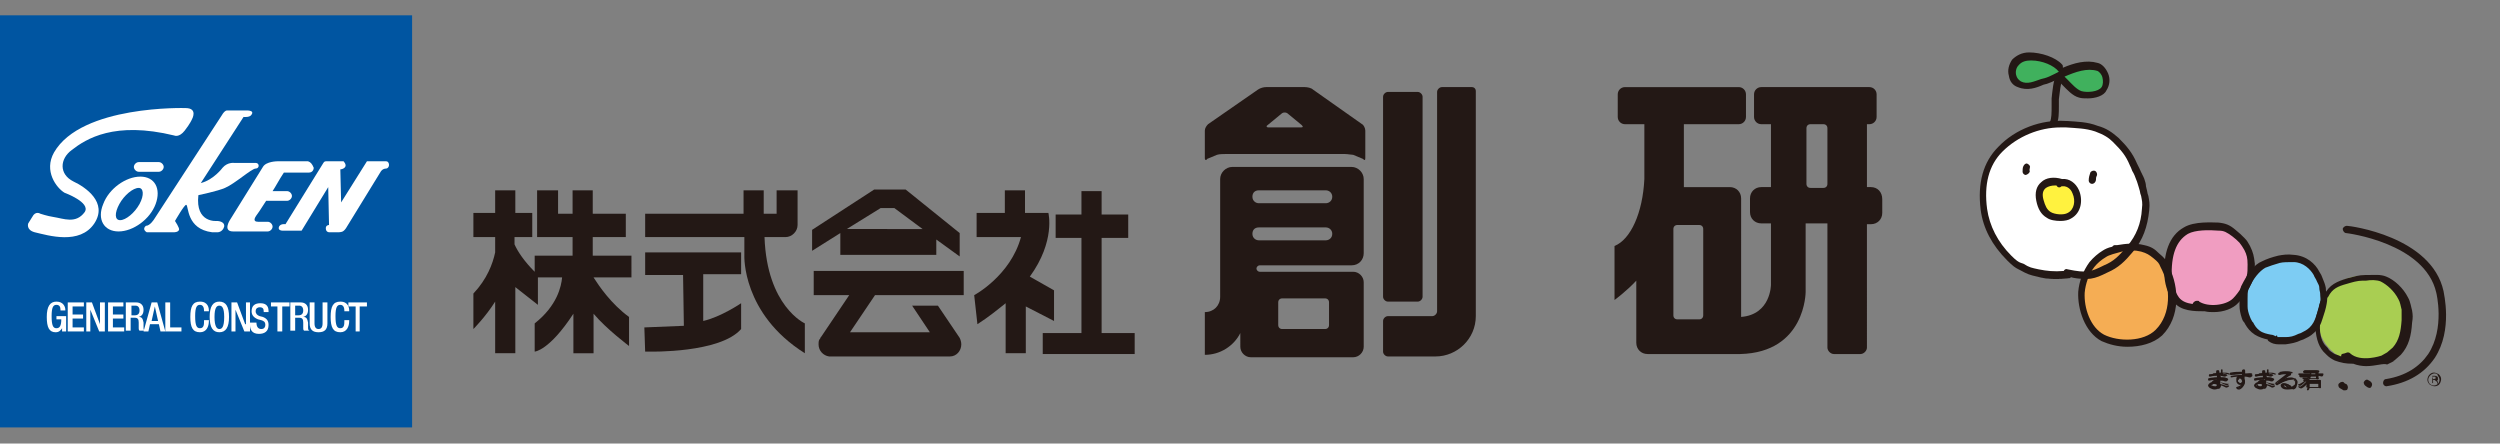
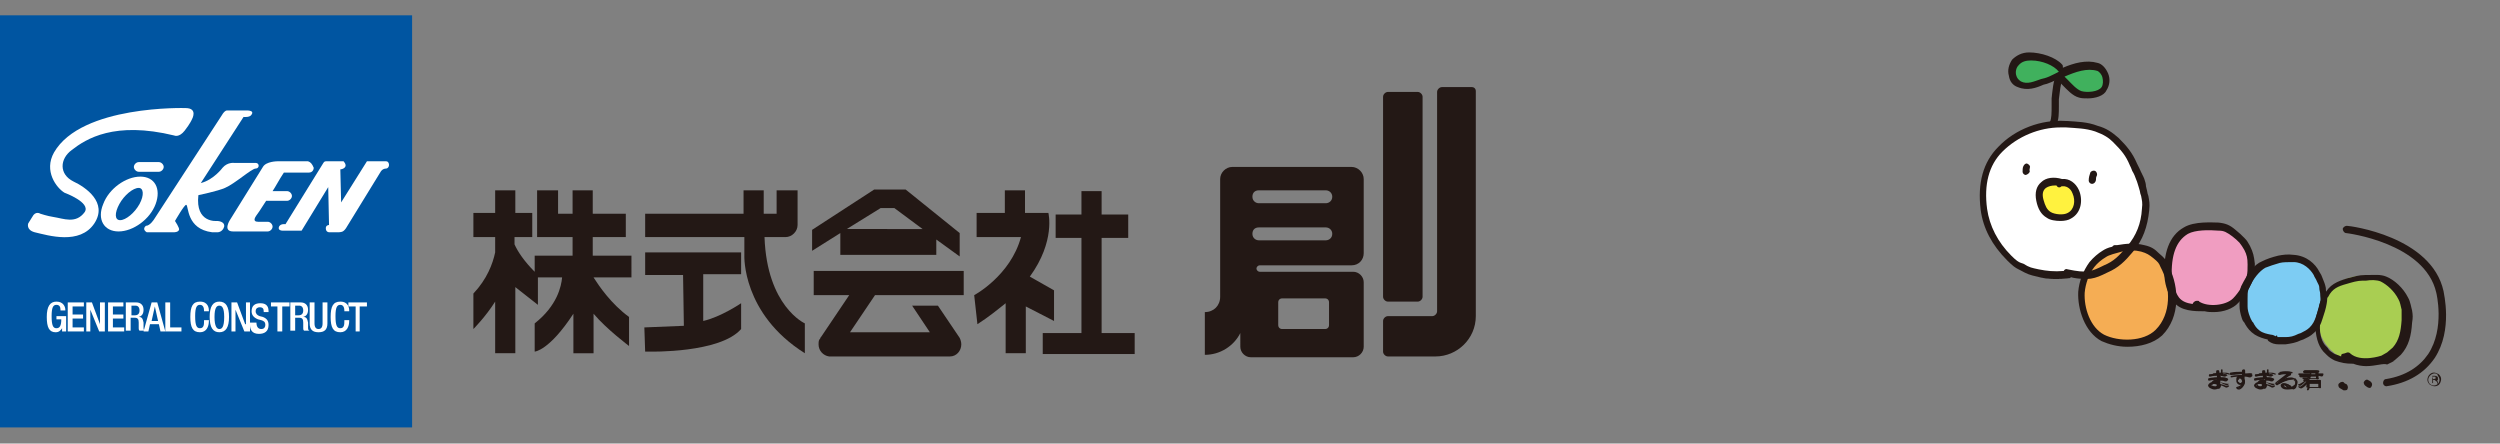
<svg xmlns="http://www.w3.org/2000/svg" version="1.1" id="レイヤー_1" x="0px" y="0px" width="310px" height="55px" viewBox="0 0 310 55" style="enable-background:new 0 0 310 55;" xml:space="preserve">
  <rect x="0" y="0" width="310" height="55" fill="#808080" stroke="none" />
  <style type="text/css">
	.st0{fill:none;}
	.st1{fill:#231815;}
	.st2{fill:#0055A1;}
	.st3{fill:#FFFFFF;}
	.st4{fill:#FFF23F;}
	.st5{fill:#40B15D;}
	.st6{fill:#F5AD54;}
	.st7{fill:#F09DC1;}
	.st8{fill:#7DCCF3;}
	.st9{fill:#A9CE52;}
</style>
  <rect y="0" class="st0" width="240" height="55" />
  <g>
    <path class="st1" d="M78.3,31.7h-4.8v-2.3h4.1v-2.9h-4.1v-2.9h-2.5v2.9h-1.8v-2.9h-2.6v2.9v2.9h2.6h1.8v2.3h-4.7v2   c-1.3-1.3-2.1-2.5-2.5-3.4v-0.9H66v-3h-2.1v-2.8h-2.5v2.8h-2.7v3h2.7v1.9c-0.3,1.4-1,3.3-2.7,5.1v4.4c0,0,1.5-1.5,2.7-3.4v6.4h2.5   v-8.2l2.8,2.2v-3.4h3c-0.1,1.1-0.6,3.5-3.4,5.7v3.5c0,0,1.8-0.1,4.8-4.7v4.9h2.5v-4.9c1.6,1.9,4.4,4,4.4,4v-3.6   c-2.2-1.6-3.7-3.8-4.4-4.9h4.7L78.3,31.7L78.3,31.7z" />
    <path class="st1" d="M80,34.1h4.7l0.1,6.3l-4.9,0.2l0.1,3h0.6c0,0,8.7,0.2,11.3-2.8v-3.2c0,0-2.5,1.7-4.7,2.2v-5.8h4.7v-2.7H80   V34.1z" />
    <path class="st1" d="M94.8,29.4h1.5h1.1c0.8,0,1.5-0.7,1.5-1.5v-1.4v-2.9h-2.6v2.9h-1.6v-2.9h-2.5v2.9H80v2.9h12.3v2.3   c0,0-0.3,7.2,7.5,12.1v-3.7C99.8,40.1,95.1,38,94.8,29.4" />
    <path class="st1" d="M104.2,31.6h11.9v-1.9l2.9,2.1v-2.9l-6.7-5.4h-3.9l-7.7,5v2.6l3.5-2.2L104.2,31.6L104.2,31.6z M109.2,25.8h1.7   l3.5,2.6H105L109.2,25.8z" />
    <path class="st1" d="M108.5,36.6h11v-3h-18.6v3h4.4l-3.5,5.2c-0.1,0.1-0.1,0.1-0.1,0.2l-0.1,0.1v0l0,0c-0.1,0.2-0.1,0.4-0.1,0.6   c0,0.8,0.6,1.4,1.3,1.5l0,0h0.6h14h0h0.4l0,0c0.8,0,1.4-0.7,1.4-1.5c0-0.3-0.1-0.6-0.2-0.8l0,0l-2.7-4h-3.2l2.2,3.3h-9.9   L108.5,36.6z" />
    <polygon class="st1" points="136.6,41.3 136.6,29.5 139.9,29.5 139.9,26.6 136.6,26.6 136.6,23.7 134.1,23.7 134.1,26.6    130.9,26.6 130.9,29.5 134.1,29.5 134.1,41.3 129.3,41.3 129.3,43.9 134.1,43.9 136.6,43.9 140.7,43.9 140.7,41.3  " />
    <path class="st1" d="M130.7,39.8V36l-3-1.7c3.2-4.4,2.3-7.9,2.3-7.9h-2.9v-2.8h-2.5v2.8h-3.5v3h5.5c-1.3,4.8-5.8,7.2-5.8,7.2   l0.4,3.6c1.4-0.9,2.5-1.8,3.5-2.6v6.2h2.5V38L130.7,39.8z" />
    <path class="st1" d="M175.8,11.4h-3.7c-0.3,0-0.6,0.3-0.6,0.6v24.8c0,0.3,0.3,0.6,0.6,0.6h3.7c0.3,0,0.6-0.3,0.6-0.6V12   C176.4,11.7,176.1,11.4,175.8,11.4" />
    <path class="st1" d="M182.5,10.8h-3.7c-0.3,0-0.6,0.3-0.6,0.6v27.2c0,0.3-0.3,0.6-0.6,0.6h-5.5c-0.3,0-0.6,0.3-0.6,0.6v3.8   c0,0.3,0.3,0.6,0.6,0.6h5.9c2.7,0,5-2.2,5-5V11.3C183,11,182.8,10.8,182.5,10.8" />
    <path class="st1" d="M169.1,31.4v-9.2c0-0.8-0.7-1.5-1.5-1.5h-14.8c-0.8,0-1.5,0.7-1.5,1.5v9.4v1.3v3.8v0.1c0,1.1-0.8,1.9-1.9,1.9   v5.3c1.9,0,3.6-1.1,4.4-2.7V43c0,0.7,0.6,1.3,1.3,1.3h12.7c0.7,0,1.3-0.6,1.3-1.3V35c0-0.7-0.6-1.3-1.3-1.3h-11.6   c-0.2,0-0.4-0.2-0.4-0.4c0-0.2,0.2-0.4,0.4-0.4h11.4C168.5,32.9,169.1,32.2,169.1,31.4 M158.5,37.5c0-0.3,0.2-0.5,0.5-0.5h5.3   c0.3,0,0.5,0.2,0.5,0.5v2.8c0,0.3-0.2,0.5-0.5,0.5H159c-0.3,0-0.5-0.2-0.5-0.5V37.5z M164.4,29.8h-8.3c-0.4,0-0.8-0.3-0.8-0.8   s0.3-0.8,0.8-0.8h8.3c0.4,0,0.8,0.3,0.8,0.8S164.8,29.8,164.4,29.8 M164.4,25.2h-8.3c-0.4,0-0.8-0.3-0.8-0.8s0.3-0.8,0.8-0.8h8.3   c0.4,0,0.8,0.3,0.8,0.8S164.8,25.2,164.4,25.2" />
-     <path class="st1" d="M162.8,11.1c-0.2-0.2-0.7-0.3-1-0.3h-4.8c-0.3,0-0.7,0.1-1,0.3l-6.2,4.3c-0.2,0.2-0.4,0.5-0.4,0.8v3.4   c0,0.3,0.2,0.3,0.3,0.1l1.2-0.5c0.3-0.1,0.8-0.1,1-0.1h14.9c0.3,0,0.8,0.1,1,0.1l1.2,0.5c0.2,0.2,0.3,0.2,0.3-0.1v-3.4   c0-0.3-0.2-0.7-0.4-0.8L162.8,11.1z M157.3,15.8c-0.3,0-0.3-0.2-0.1-0.3l1.7-1.4c0.2-0.2,0.6-0.2,0.8,0l1.7,1.4   c0.2,0.2,0.2,0.3-0.1,0.3H157.3z" />
-     <path class="st1" d="M232,23.2h-0.5v-7.8h0.3c0.5,0,0.9-0.4,0.9-0.9v-2.8c0-0.5-0.4-0.9-0.9-0.9h-13.4c-0.5,0-0.9,0.4-0.9,0.9v2.8   c0,0.5,0.4,0.9,0.9,0.9h1.2v7.8h-1.2c-0.8,0-1.4,0.6-1.4,1.4v1.7c0,0.8,0.6,1.4,1.4,1.4h1.2v7.6c0,0,0,3.7-3.7,4V27.8v-3.2   c0-0.8-0.6-1.4-1.4-1.4h-3.1h-2.6v-7.8h6.8c0.5,0,0.9-0.4,0.9-0.9v-2.8c0-0.5-0.4-0.9-0.9-0.9h-14.1c-0.5,0-0.9,0.4-0.9,0.9v2.8   c0,0.5,0.4,0.9,0.9,0.9h2.4v6.8c-0.2,4.2-1.7,7.5-3.7,8.3l0,0v6.7c0,0,1.5-1.1,2.7-2.4v7.7c0,0.8,0.6,1.4,1.4,1.4c0,0,0,0,0,0   s0,0,0,0h0.1h3h3.8h4.6l0,0c8.1-0.2,8.1-7.7,8.1-7.7v-8.5h2.7v15.4c0,0.4,0.4,0.8,0.8,0.8h3.3c0.4,0,0.8-0.4,0.8-0.8V27.8h0.5   c0.8,0,1.4-0.6,1.4-1.4v-1.7C233.4,23.8,232.8,23.2,232,23.2 M211.2,39.1c0,0.3-0.2,0.5-0.5,0.5H208c-0.3,0-0.5-0.2-0.5-0.5V28.4   c0-0.3,0.2-0.5,0.5-0.5h2.7c0.3,0,0.5,0.2,0.5,0.5V39.1z M226.6,22.8c0,0.3-0.2,0.5-0.5,0.5h-1.6c-0.3,0-0.5-0.2-0.5-0.5v-6.9   c0-0.3,0.2-0.5,0.5-0.5h1.6c0.3,0,0.5,0.2,0.5,0.5V22.8z" />
    <rect y="1.9" class="st2" width="51.1" height="51.1" />
    <path class="st3" d="M23,13.4c0,0-12.9-0.4-16.3,5.5C5.4,21.2,7,23.3,8,23.9c0,0,3.3,1.2,2.5,2.4c-1.1,1.5-2.6,0.8-3.9,0.6   C5.9,26.8,5,26.5,5,26.5s-0.6-0.4-1,0.4l-0.5,0.8c0,0-0.3,0.8,0.8,1.1c1.7,0.4,5.6,1.6,7.4-1.1c1.7-2.6-1.1-4.5-2.6-5.2   c-1.8-0.9-1.7-2.8-0.2-3.9c1.8-1.4,5.3-3.6,12.7-1.8c0,0,0.6,0.3,1.3-0.6c0.7-0.9,0.9-1.4,0.9-1.4S24.6,13.4,23,13.4" />
    <path class="st3" d="M27.5,14.3l-8.4,12.9c0,0-0.5,0.8-1,0.8c0,0-0.3,0.2-0.2,0.5c0.1,0.2,0.3,0.3,0.3,0.3h3.4c0,0,0.5,0,0.6-0.3   c0.1-0.2-0.5-1.1-0.5-1.1s1.2-2.1,1.4-2c0.3,0.1,0,3,3.2,3.4h0.7c0,0,0.6,0,0.8-0.7c0.1-0.7-0.9-0.7-0.9-0.7s-2.7,0.3-2.3-3.2   c0,0,2.4-0.5,3.3-0.9c1.2-0.5,3.3-2.4,3.8-2.4c0.5,0,0.5-0.7,0-0.7H29c0,0-0.8-0.1-1.4,0.6c0,0-1.1,1.5-2.7,1.9l5.3-8.2   c0,0,0.8,0.1,1-0.3c0.4-0.6-0.8-0.5-0.8-0.5h-2.2C28.2,13.7,27.9,13.6,27.5,14.3" />
    <path class="st3" d="M38.2,20L38.2,20l-0.1,0h-3.7c0,0-1.4,0-1.8,0.7l-4.1,6.6c0,0-0.9,1.4,0.4,1.4h4.3c0.3,0,0.6-0.3,0.6-0.6   c0-0.3-0.3-0.6-0.6-0.6H32v0c-0.3,0-0.7-0.1-0.2-0.8c0.3-0.4,0.3-0.4,1.2-1.8h2.6c0.3,0,0.6-0.3,0.6-0.6c0-0.3-0.3-0.6-0.6-0.6   h-1.8c0.4-0.6,0.8-1.4,1.4-2.3h3.1c0.4,0,0.6-0.3,0.6-0.6C38.7,20.3,38.5,20.1,38.2,20" />
    <path class="st3" d="M40.1,20.2l-4.7,7.6c0,0-0.6-0.1-0.8,0.3c-0.2,0.5,0.4,0.5,0.4,0.5h2.4l3.3-5.4l0.1,4.7c0,0-0.4,0-0.4,0.4   c0,0.5,0.4,0.5,0.4,0.5H42c0,0,0.3,0,0.5-0.1c0.2-0.1,0.4-0.4,0.4-0.4l4.3-7c0,0,0.2-0.4,0.7-0.4c0.5-0.1,0.4-0.9,0-0.9h-2.4   l-3.2,5.1L42.2,21c0,0,0.4,0,0.6-0.3S42.6,20,42.6,20h-2.2C40.2,20,40.1,20.2,40.1,20.2" />
    <path class="st3" d="M17.4,21.9c-1.8,0-3.9,1.5-4.6,3.4c-0.8,1.9,0.1,3.4,1.9,3.4c1.8,0,3.9-1.5,4.6-3.4   C20,23.4,19.2,21.9,17.4,21.9 M17.3,25.3c-0.6,1.1-1.7,2-2.4,2s-0.7-0.9-0.1-2c0.6-1.1,1.7-2,2.4-2C17.8,23.3,17.9,24.2,17.3,25.3" />
    <path class="st3" d="M20.3,20.7c0,0.3-0.3,0.6-0.6,0.6h-2.5c-0.3,0-0.6-0.3-0.6-0.6c0-0.3,0.3-0.6,0.6-0.6h2.5   C20,20.1,20.3,20.4,20.3,20.7" />
    <path class="st3" d="M7.7,40.7L7.7,40.7c-0.2,0.3-0.4,0.5-0.8,0.5c-0.8,0-1.1-0.6-1.1-1.9c0-1.3,0.4-1.9,1.2-1.9   c0.9,0,1.1,0.7,1.1,1v0.1H7.5v-0.1c0-0.3-0.1-0.6-0.5-0.6c-0.4,0-0.6,0.3-0.6,1.4c0,1.2,0.2,1.5,0.6,1.5c0.4,0,0.6-0.3,0.6-1.1H7   v-0.4h1.2v1.9H7.7V40.7z" />
    <polygon class="st3" points="8.4,37.5 10.4,37.5 10.4,38 9,38 9,39 10.3,39 10.3,39.5 9,39.5 9,40.6 10.4,40.6 10.4,41.1 8.4,41.1     " />
    <polygon class="st3" points="10.7,37.5 11.4,37.5 12.4,40.2 12.4,40.2 12.4,37.5 13,37.5 13,41.1 12.3,41.1 11.2,38.4 11.2,38.4    11.2,41.1 10.7,41.1  " />
    <polygon class="st3" points="13.4,37.5 15.3,37.5 15.3,38 14,38 14,39 15.3,39 15.3,39.5 14,39.5 14,40.6 15.4,40.6 15.4,41.1    13.4,41.1  " />
    <path class="st3" d="M15.6,37.5h1.3c0.5,0,0.9,0.3,0.9,0.9c0,0.5-0.2,0.8-0.6,0.9v0c0.4,0,0.5,0.2,0.6,0.7c0,0.2,0,0.5,0,0.7   c0,0.2,0.1,0.3,0.2,0.3h-0.7c-0.1-0.1-0.1-0.2-0.1-0.3c0-0.2,0-0.4,0-0.7c0-0.4-0.1-0.6-0.5-0.6h-0.5v1.6h-0.6   C15.6,41.1,15.6,37.5,15.6,37.5z M16.7,39.1c0.4,0,0.6-0.2,0.6-0.6c0-0.4-0.2-0.6-0.5-0.6h-0.5v1.2H16.7z" />
    <path class="st3" d="M18.8,37.5h0.7l1,3.6h-0.6l-0.2-0.9h-1.1l-0.2,0.9h-0.6L18.8,37.5z M19.6,39.8L19.2,38h0l-0.4,1.8   C18.7,39.8,19.6,39.8,19.6,39.8z" />
    <polygon class="st3" points="20.5,37.5 21.1,37.5 21.1,40.6 22.5,40.6 22.5,41.1 20.5,41.1  " />
    <path class="st3" d="M25.9,39.8L25.9,39.8c0,0.7-0.3,1.4-1.1,1.4c-0.9,0-1.2-0.6-1.2-1.9c0-1.3,0.3-1.9,1.2-1.9   c1,0,1.1,0.8,1.1,1.1v0.1h-0.6v-0.1c0-0.3-0.1-0.7-0.5-0.7c-0.4,0-0.6,0.3-0.6,1.4c0,1.2,0.2,1.5,0.6,1.5c0.5,0,0.5-0.5,0.5-0.9   v-0.1H25.9z" />
    <path class="st3" d="M26,39.3c0-1.3,0.4-1.9,1.2-1.9c0.8,0,1.2,0.6,1.2,1.9c0,1.3-0.4,1.9-1.2,1.9C26.4,41.2,26,40.6,26,39.3    M27.8,39.3c0-1.2-0.3-1.4-0.6-1.4c-0.3,0-0.6,0.2-0.6,1.4c0,1.2,0.3,1.5,0.6,1.5C27.5,40.8,27.8,40.6,27.8,39.3" />
    <polygon class="st3" points="28.7,37.5 29.4,37.5 30.4,40.2 30.5,40.2 30.5,37.5 31,37.5 31,41.1 30.3,41.1 29.2,38.4 29.2,38.4    29.2,41.1 28.7,41.1  " />
    <path class="st3" d="M31.8,40L31.8,40c0,0.5,0.2,0.8,0.6,0.8c0.4,0,0.5-0.3,0.5-0.5c0-0.4-0.2-0.5-0.5-0.6l-0.4-0.1   c-0.5-0.2-0.8-0.5-0.8-1c0-0.7,0.4-1,1.1-1c0.9,0,1,0.6,1,1v0.1h-0.6v-0.1c0-0.3-0.1-0.5-0.5-0.5c-0.2,0-0.5,0.1-0.5,0.5   c0,0.3,0.2,0.5,0.5,0.6l0.4,0.1c0.5,0.2,0.7,0.5,0.7,1c0,0.8-0.5,1.1-1.2,1.1c-0.9,0-1.1-0.6-1.1-1.1V40L31.8,40L31.8,40z" />
    <polygon class="st3" points="34.4,38 33.6,38 33.6,37.5 35.9,37.5 35.9,38 35,38 35,41.1 34.4,41.1  " />
    <path class="st3" d="M36,37.5h1.3c0.5,0,0.9,0.3,0.9,0.9c0,0.5-0.2,0.8-0.6,0.9v0c0.4,0,0.5,0.2,0.6,0.7c0,0.2,0,0.5,0,0.7   c0,0.2,0.1,0.3,0.2,0.3h-0.7c-0.1-0.1-0.1-0.2-0.1-0.3c0-0.2,0-0.4,0-0.7c0-0.4-0.1-0.6-0.5-0.6h-0.5v1.6H36V37.5z M37,39.1   c0.4,0,0.6-0.2,0.6-0.6c0-0.4-0.2-0.6-0.5-0.6h-0.5v1.2H37z" />
    <path class="st3" d="M39,37.5v2.6c0,0.5,0.2,0.7,0.5,0.7c0.3,0,0.5-0.2,0.5-0.7v-2.6h0.6v2.6c0,0.8-0.4,1.1-1.1,1.1   c-0.7,0-1.1-0.3-1.1-1.1v-2.6H39z" />
    <path class="st3" d="M43.3,39.8L43.3,39.8c0,0.7-0.3,1.4-1.1,1.4c-0.9,0-1.2-0.6-1.2-1.9c0-1.3,0.3-1.9,1.2-1.9   c1,0,1.1,0.8,1.1,1.1v0.1h-0.6v-0.1c0-0.3-0.1-0.7-0.5-0.7c-0.4,0-0.6,0.3-0.6,1.4c0,1.2,0.2,1.5,0.6,1.5c0.5,0,0.5-0.5,0.5-0.9   v-0.1H43.3z" />
    <polygon class="st3" points="44.1,38 43.2,38 43.2,37.5 45.5,37.5 45.5,38 44.6,38 44.6,41.1 44.1,41.1  " />
  </g>
  <g>
    <g>
      <path class="st3" d="M264,19.2c0.6,0.7,0.9,1.6,1.2,2.5c0.4,1,0.9,2.2,0.9,3.4c-0.1,5.8-3.4,8.6-10,9.4    c-5.7,0.7-10.4-4.3-10.4-9.6c0-5.3,4.7-9.6,10.4-9.6C259.7,15.2,262.1,16.8,264,19.2z" />
      <ellipse class="st4" cx="255.3" cy="24.7" rx="2.3" ry="2.2" />
      <polygon class="st5" points="255.7,9 254.7,7.9 252.4,7.1 251.1,7.1 250.1,7.7 249.8,8.8 250.1,9.9 251.2,10.6 252.2,10.4     253.8,9.8   " />
      <polygon class="st5" points="255.6,9.4 257,8.8 258.5,8.3 260.1,8.3 261,9 261.4,10.1 261,11 260.1,11.7 258.8,11.8 257.6,11.4     256.6,10.6   " />
      <ellipse class="st6" cx="263.8" cy="36.6" rx="5.6" ry="6.1" />
      <ellipse class="st7" cx="273.8" cy="33.2" rx="5.2" ry="5.3" />
      <ellipse class="st8" cx="283.2" cy="37" rx="4.9" ry="5.2" />
      <ellipse class="st9" cx="293" cy="39.6" rx="5.6" ry="5.4" />
      <path class="st1" d="M254.6,15.7c-0.1,0-0.1,0-0.2,0c-0.2-0.1-0.3-0.4-0.2-0.6c0.2-0.4,0.2-1.2,0.2-1.9c0-0.4,0-0.7,0-1    c0.1-0.9,0.2-2.2,0.6-3c0.1-0.2,0.4-0.3,0.6-0.2c0.2,0.1,0.3,0.4,0.2,0.6c-0.3,0.7-0.4,2-0.5,2.7c0,0.3,0,0.6,0,0.9    c0,0.8,0,1.7-0.3,2.2C254.9,15.6,254.8,15.7,254.6,15.7z" />
      <path class="st1" d="M258.9,12.2c-0.4,0-0.8,0-1.1-0.1c-0.8-0.2-1.5-1-2.1-1.6l-0.3-0.3c-0.1-0.1-0.2-0.3-0.1-0.4    c-0.1,0-0.2,0.1-0.3,0.1c-0.4,0.2-0.9,0.4-1.2,0.5l-0.4,0.1c-0.9,0.4-2,0.8-3.2,0.3c-0.6-0.2-1-0.7-1.1-1.4c-0.2-0.7,0-1.4,0.4-2    c0.5-0.5,1.2-0.9,2.1-0.9c1.5,0,3.3,0.6,4.1,1.5c0.1,0.1,0.1,0.2,0.1,0.4c1.4-0.6,2.9-1,4.3-0.6c0.5,0.1,1,0.6,1.3,1.3    c0.3,0.7,0.2,1.5-0.2,2.1C260.9,11.9,259.8,12.2,258.9,12.2z M256,9.5C256,9.5,256.1,9.5,256,9.5l0.4,0.4c0.5,0.5,1.1,1.2,1.7,1.4    c0.7,0.2,2.1,0.1,2.5-0.5c0.2-0.3,0.2-0.8,0.1-1.2c-0.1-0.4-0.4-0.7-0.6-0.8C258.8,8.4,257.4,8.9,256,9.5z M251.9,7.5    c0,0-0.1,0-0.1,0c-0.5,0-1.1,0.1-1.5,0.6c-0.3,0.3-0.4,0.8-0.3,1.2c0.1,0.4,0.3,0.6,0.6,0.8c0.8,0.4,1.6,0,2.5-0.3l0.4-0.1    c0.4-0.1,0.8-0.3,1.2-0.5c0.2-0.1,0.4-0.2,0.6-0.3c0,0,0,0,0,0C254.7,8.1,253.2,7.5,251.9,7.5z" />
      <path class="st1" d="M254.8,34.6c-0.8,0-1.5-0.1-2.2-0.3c-0.9-0.2-1.2-0.3-2.1-0.8l-0.2-0.1c-0.4-0.2-0.7-0.4-1.4-1.1    c-1.9-1.9-3-4-3.3-6.3c-0.4-3.3,0.3-5.9,2.2-7.8c2.1-2.2,5.3-3.4,8.3-3.2l0.2,0c1.3,0.1,2.5,0.1,3.8,0.6c1.1,0.3,1.8,0.8,2.6,1.5    c1,1,1.7,1.8,2.3,3.2c0.1,0.2,0.2,0.4,0.3,0.6c0.2,0.5,0.5,1,0.6,1.3c0.1,0.3,0.2,0.6,0.2,0.9c0.1,0.4,0.2,0.8,0.2,0.9l0.1,0.3    c0.1,0.6,0.2,0.9,0.1,1.8c-0.2,2-0.8,3.7-2,5.1c-1,1.2-1.8,2-3.2,2.6c-1.6,0.8-2.3,1-4.5,0.6c-0.1,0.1-0.2,0.1-0.3,0.1    C255.9,34.6,255.3,34.6,254.8,34.6z M255.5,15.8c-2.6,0-5.3,1.1-7.2,3c-1.7,1.7-2.3,4.1-1.9,7.1c0.3,2.1,1.3,4.1,3,5.8    c0.6,0.6,0.9,0.8,1.2,0.9l0.3,0.1c0.8,0.5,1,0.5,1.9,0.7c1,0.2,1.9,0.3,3.1,0.2c0.1-0.2,0.3-0.3,0.5-0.2c2.4,0.5,2.9,0.3,4.5-0.5    c1.2-0.5,1.8-1.1,2.9-2.4c1.1-1.3,1.7-2.8,1.8-4.6c0.1-0.8,0-1-0.1-1.6l-0.1-0.3c0-0.1-0.1-0.5-0.2-0.8c-0.1-0.3-0.2-0.7-0.3-0.9    c-0.1-0.3-0.3-0.8-0.5-1.1c-0.1-0.3-0.2-0.5-0.3-0.7c-0.5-1.2-1-1.8-2.1-2.9c-0.5-0.5-1.1-0.9-2.2-1.3c-1.2-0.4-2.3-0.4-3.6-0.5    l-0.2,0C255.9,15.8,255.7,15.8,255.5,15.8z" />
      <path class="st1" d="M263.8,43c-1.2,0-2.3-0.3-3.2-0.7c-2.1-1.1-3-4-2.9-6.1c0.1-1.3,0.6-2.6,1.4-3.7c0.5-0.6,1.1-1.1,1.6-1.4    c0.3-0.2,0.7-0.4,1.2-0.5c0.1-0.1,0.2-0.2,0.3-0.2l0.3,0c1.2-0.2,2.2-0.3,3.4,0c0.9,0.2,1.3,0.5,1.8,1c0.7,0.6,0.9,0.8,1.1,1.4    l0.2,0.4c1.2,2.4,1.4,6.1-0.9,8.4C267,42.6,265.4,43,263.8,43z M263.1,31.2C263.1,31.2,263.1,31.2,263.1,31.2    c-0.7,0.2-1.6,0.4-2,0.7c-0.5,0.3-1,0.7-1.4,1.2c-0.7,0.9-1.1,2.1-1.2,3.2c-0.1,1.9,0.7,4.3,2.4,5.2c1.8,0.9,4.9,0.9,6.4-0.6    c2-2,1.8-5.3,0.8-7.4l-0.2-0.4c-0.2-0.5-0.3-0.6-0.9-1.1c-0.5-0.4-0.8-0.6-1.5-0.8C264.7,31,264,31,263.1,31.2z" />
      <path class="st1" d="M274.5,38.7c-0.4,0-0.7,0-1.1-0.1c-1.3,0-3,0-3.9-1.2c-0.6-0.8-1-1.9-1.1-3c-0.2-3,0.6-5.2,2.4-6.2    c1.3-0.8,3.6-0.6,4.3-0.6c0.9,0.1,1.4,0.3,2.1,0.9c0.5,0.4,0.7,0.6,1.1,1c0.4,0.4,0.4,0.5,0.7,1c0.4,0.8,0.5,1.3,0.6,2.2    c0,0.7,0,1.2-0.1,1.6c-0.3,1.1-1.2,2.5-1.9,3.2C276.9,38.3,275.7,38.7,274.5,38.7z M272.5,37.3c0.1,0,0.2,0,0.2,0.1    c1.1,0.7,3.3,0.5,4.2-0.4c0.7-0.7,1.5-2,1.7-2.8c0.1-0.4,0.1-0.8,0.1-1.4c0-0.8-0.1-1.2-0.4-1.8c-0.3-0.5-0.3-0.5-0.6-0.9    c-0.3-0.3-0.5-0.5-0.9-0.8c-0.7-0.5-1-0.7-1.7-0.7c-1.2-0.1-2.9-0.1-3.8,0.4c-1.5,0.9-2.1,2.7-2,5.4c0.1,0.9,0.4,1.8,0.9,2.5    c0.4,0.5,1,0.7,1.7,0.8c0-0.1,0-0.1,0.1-0.2C272.2,37.3,272.3,37.3,272.5,37.3z" />
      <path class="st1" d="M282.6,42.7c-0.5,0-0.9-0.1-1.3-0.4c-0.1-0.1-0.1-0.1-0.1-0.2c-0.5-0.1-1.1-0.3-1.6-0.6    c-0.6-0.4-0.9-0.8-1.2-1.3c0-0.1-0.1-0.1-0.1-0.2c-0.1-0.1-0.2-0.2-0.3-0.5c-0.2-0.6-0.3-1.1-0.3-1.6c0-0.2,0-0.3,0-0.4    c0-0.1,0-0.2,0-0.3l0-0.2c0-0.5,0-1,0.2-1.5c0.8-1.6,1.6-2.7,2.6-3.1c0.6-0.3,1.2-0.5,2-0.7c0.5-0.1,1.2-0.2,1.9-0.1    c1.6,0.1,2.7,1.1,3.2,2.1c0.2,0.3,0.3,0.5,0.4,0.8c0.2,0.5,0.3,0.7,0.4,1.2c0,0.2,0,0.4,0.1,0.6c0.1,0.4,0.1,0.9,0,1.4    c-0.1,0.6-0.3,1.2-0.5,1.8c-0.2,0.7-0.5,1.3-1.1,1.8c-0.4,0.4-0.9,0.6-1.3,0.8l-0.3,0.1c-0.6,0.3-1.2,0.4-1.9,0.5l-0.3,0    C283,42.7,282.8,42.7,282.6,42.7z M282.4,41.8c0.2,0,0.5,0,0.7,0l0.3,0c0.6,0,1-0.1,1.6-0.4l0.3-0.1c0.4-0.2,0.8-0.4,1.1-0.7    c0.4-0.4,0.6-0.8,0.8-1.4c0.2-0.6,0.4-1.2,0.5-1.7c0.1-0.3,0-0.7,0-1.1c0-0.2-0.1-0.4-0.1-0.6c0-0.4-0.1-0.5-0.3-0.9    c-0.1-0.3-0.3-0.5-0.4-0.8c-0.4-0.7-1.3-1.6-2.5-1.6c-0.7,0-1.3,0-1.7,0.1c-0.7,0.2-1.3,0.4-1.8,0.6c-0.7,0.4-1.5,1.3-2.1,2.7    c-0.1,0.3-0.1,0.7-0.1,1.1l0,0.5c0,0.2,0,0.3,0,0.5c0,0.4,0.1,0.8,0.3,1.3c0.1,0.2,0.1,0.3,0.2,0.4c0,0.1,0.1,0.2,0.2,0.3    c0.2,0.4,0.4,0.7,0.8,1c0.4,0.3,0.9,0.4,1.4,0.5c0.2,0,0.4,0.1,0.6,0.2C282.3,41.5,282.4,41.6,282.4,41.8z" />
      <path class="st1" d="M293.4,45.4c-0.5,0-1.1-0.1-1.6-0.3c0,0-0.1,0-0.1,0c-0.8,0-1.4-0.1-2.2-0.4c-0.4-0.2-0.7-0.4-1-0.7    c-0.1-0.1-0.2-0.2-0.3-0.3l-0.1-0.1c-0.7-0.8-1-2-1-3.5c0-0.4,0.1-0.8,0.2-1.2c0.1-0.2,0.1-0.5,0.2-0.7c0.1-0.6,0.3-1.1,0.6-1.5    l0.1-0.1c0.6-1.3,1.6-1.7,2.9-2.1c0.8-0.2,1.4-0.4,2.2-0.4l0.4,0c0.7,0,1.5-0.1,2.2,0.2c1,0.4,2.1,1.4,2.7,2.6    c0.3,0.5,0.4,1.3,0.5,1.6c0.1,0.6,0.1,0.9,0,1.5c-0.1,1.6-0.4,2.9-1.4,4l-0.8,0.7c0,0-0.1,0-0.1,0.1l-0.8,0.4    C295.6,45,294.6,45.4,293.4,45.4z M291.1,43.7c0.1,0,0.2,0,0.3,0.1c1.3,1.2,3.9,0.3,3.9,0.3l0.7-0.4l0.7-0.6c0.8-0.9,1-2,1.1-3.4    c0-0.5,0-0.8,0-1.3c-0.1-0.4-0.2-1-0.4-1.3c-0.5-1-1.4-1.8-2.2-2.2c-0.5-0.2-1.2-0.2-1.8-0.1l-0.4,0c-0.7,0-1.3,0.2-2,0.4    c-1.1,0.3-1.8,0.6-2.3,1.6l-0.1,0.1c-0.2,0.5-0.4,0.8-0.5,1.3c0,0.3-0.1,0.6-0.2,0.8c-0.1,0.3-0.2,0.6-0.2,1    c-0.1,0.9,0,2.2,0.7,2.9l0.1,0.1c0.1,0.1,0.2,0.2,0.3,0.4c0.2,0.2,0.4,0.3,0.7,0.5c0.3,0.1,0.6,0.2,0.8,0.3c0-0.1,0-0.2,0.1-0.3    C290.9,43.8,291,43.7,291.1,43.7z" />
      <path class="st1" d="M251.2,21.7c-0.2,0-0.4-0.2-0.4-0.4c0-0.2,0-0.5,0.1-0.7c0.1-0.2,0.3-0.4,0.5-0.3c0.2,0.1,0.4,0.3,0.3,0.5    c0,0.2-0.1,0.3,0,0.4C251.7,21.4,251.5,21.6,251.2,21.7C251.2,21.7,251.2,21.7,251.2,21.7z" />
      <path class="st1" d="M259.4,22.8c-0.2,0-0.4-0.2-0.4-0.4c0-0.4,0.1-0.7,0.2-1c0.1-0.2,0.4-0.3,0.6-0.2c0.2,0.1,0.3,0.4,0.2,0.6    c-0.1,0.2-0.1,0.3-0.1,0.5C259.9,22.5,259.7,22.8,259.4,22.8C259.4,22.8,259.4,22.8,259.4,22.8z" />
      <path class="st1" d="M255.5,27.4c-0.6,0-1.3-0.1-1.7-0.4c-0.7-0.4-1.1-1.1-1.3-2.1c-0.2-1,0-1.8,0.6-2.3c0.6-0.6,1.6-0.7,2.6-0.4    c0.9-0.1,1.7,0.5,2.1,1.4c0.5,1.2,0.3,2.8-1,3.5C256.5,27.3,256,27.4,255.5,27.4z M254.8,23c-0.4,0-0.8,0.1-1.1,0.3    c-0.4,0.3-0.5,0.8-0.3,1.5c0.2,0.7,0.4,1.2,0.9,1.5c0.5,0.3,1.6,0.4,2.1,0.1c0.8-0.4,1-1.5,0.6-2.4c-0.1-0.3-0.4-0.8-1-0.9    c-0.1,0-0.2,0-0.3,0c-0.1,0-0.1,0-0.2,0.1c-0.2,0.1-0.4,0-0.5-0.2C254.9,23,254.8,23,254.8,23z" />
      <path class="st1" d="M290.8,48.4c-0.1,0-0.1,0-0.2,0c-0.2-0.1-0.3-0.2-0.5-0.3c-0.2-0.2-0.2-0.5,0-0.6c0.2-0.2,0.5-0.2,0.6,0    c0,0,0.1,0.1,0.2,0.1c0.2,0.1,0.3,0.4,0.2,0.6C291.1,48.3,291,48.4,290.8,48.4z" />
      <path class="st1" d="M293.8,48.1c-0.1,0-0.3-0.1-0.4-0.2c-0.2-0.1-0.3-0.3-0.3-0.5c0.1-0.2,0.3-0.4,0.5-0.3    c0.2,0.1,0.4,0.2,0.5,0.4c0.1,0.2,0,0.5-0.2,0.6C293.9,48.1,293.8,48.1,293.8,48.1z M293.4,48L293.4,48L293.4,48z" />
      <path class="st1" d="M295.9,47.9c-0.2,0-0.4-0.2-0.4-0.4c0-0.2,0.1-0.5,0.4-0.5c2.4-0.4,4.1-1.5,5.2-3.1c2.1-3.2,1-7.6,1-7.6    c-1.4-6.2-11.1-7.4-11.2-7.4c-0.2,0-0.4-0.3-0.4-0.5c0-0.2,0.3-0.4,0.5-0.4c0.4,0,10.5,1.3,12,8.1c0,0.2,1.2,4.8-1.1,8.3    C300.6,46.3,298.6,47.5,295.9,47.9C296,47.9,295.9,47.9,295.9,47.9z" />
      <g>
        <g>
          <path class="st1" d="M275.2,46.8c0.4,0,0.7,0,0.9,0.1c0.1,0,0.1,0.1,0.1,0.1c-0.1,0.1-0.1,0.1-0.2,0c-0.2-0.1-0.5-0.1-0.7-0.1      v0.5c0.4,0.1,0.8,0.2,1.1,0.2l0,0c-0.2,0.2-0.3,0.2-0.5,0.1c-0.2-0.1-0.5-0.2-0.6-0.3c0,0.2,0,0.3-0.1,0.4      c-0.1,0.1-0.2,0.1-0.4,0.1c-0.2,0-0.4,0-0.5-0.1c-0.1-0.1-0.1-0.2-0.1-0.3c0-0.1,0.1-0.2,0.2-0.3c0.1-0.1,0.3-0.1,0.4-0.1      c0.2,0,0.3,0,0.5,0V47c-0.3,0-0.7,0-1,0.1c-0.1,0-0.1,0-0.1-0.1c0-0.1,0-0.1,0.1-0.1c0.4-0.1,0.8-0.1,1.1-0.1l0-0.4      c-0.3,0-0.6,0-0.9,0.1c-0.1,0-0.1,0-0.1-0.1c0-0.1,0-0.1,0.1-0.1c0.3,0,0.6-0.1,0.9-0.1l0-0.3c0-0.1,0-0.1,0.1-0.1      c0.1,0,0.1,0,0.1,0.1l0,0.3c0.3,0,0.6,0,0.8,0.1c0.1,0,0.1,0.1,0.1,0.1c-0.1,0.1-0.1,0.1-0.2,0c-0.2,0-0.4-0.1-0.6-0.1      L275.2,46.8z M274.6,47.6c-0.1,0-0.2,0-0.3,0.1c-0.1,0-0.1,0.1-0.1,0.2c0,0.1,0.1,0.1,0.2,0.2c0.1,0,0.2,0.1,0.4,0.1      c0.3,0,0.4-0.2,0.4-0.5C274.9,47.6,274.7,47.6,274.6,47.6z" />
          <path class="st1" d="M274.6,48.3c-0.2,0-0.4-0.1-0.6-0.2c-0.1-0.1-0.2-0.2-0.2-0.3c0-0.1,0.1-0.2,0.2-0.3      c0.1-0.1,0.3-0.1,0.5-0.1c0.1,0,0.3,0,0.4,0v-0.3c-0.3,0-0.6,0-0.9,0.1c-0.1,0-0.2,0-0.2-0.1c0-0.1,0-0.2,0.1-0.2      c0.4-0.1,0.7-0.1,1-0.1l0-0.2c-0.2,0-0.5,0-0.8,0.1c-0.1,0-0.2,0-0.2-0.1c0-0.1,0-0.2,0.1-0.2c0.3,0,0.6-0.1,0.8-0.1l0-0.2      c0-0.2,0.1-0.2,0.2-0.2c0.1,0,0.2,0,0.2,0.2l0,0.2c0.3,0,0.5,0,0.8,0.1c0,0,0.1,0,0.2,0.1c0,0,0,0.1-0.1,0.1      c-0.1,0.1-0.2,0.1-0.3,0.1c-0.1,0-0.3-0.1-0.5-0.1l0,0.2c0.4,0,0.7,0,0.8,0.1c0,0,0.1,0,0.2,0.1c0,0,0,0.1-0.1,0.2      c-0.1,0.1-0.1,0.1-0.3,0.1c-0.2-0.1-0.4-0.1-0.6-0.1v0.4c0.4,0.1,0.7,0.2,1,0.2l0.1,0l0,0.1l0,0c-0.2,0.2-0.4,0.2-0.5,0.1      c-0.2-0.1-0.4-0.2-0.5-0.2c0,0.2-0.1,0.3-0.2,0.4C275,48.2,274.8,48.3,274.6,48.3z M275.1,47.6L275.1,47.6c0,0.2,0,0.4-0.1,0.5      c0,0,0,0-0.1,0.1c0,0,0.1,0,0.1-0.1c0.1-0.1,0.1-0.2,0.1-0.4v-0.8l0.1,0c0.3,0,0.5,0,0.7,0.1c0.1,0,0.1,0,0.1,0c0,0,0,0,0,0      c-0.2,0-0.4-0.1-0.9-0.1h-0.1l0-0.5h0.1c0.3,0,0.5,0,0.6,0.1c0.1,0,0.1,0,0.2,0c0,0,0,0,0,0c-0.2,0-0.5-0.1-0.8-0.1h-0.1l0-0.3      c0,0,0,0,0,0c0,0,0,0,0,0l0,0.3H275c-0.3,0-0.6,0-0.9,0.1l0,0c0.3-0.1,0.6-0.1,0.9-0.1h0.1l0,0.5H275c-0.3,0-0.6,0-1,0.1l0,0.1      l0-0.1c0.4-0.1,0.7-0.1,1-0.1h0.1L275.1,47.6z M274.6,47.6c-0.1,0-0.2,0-0.3,0.1c-0.1,0-0.1,0.1-0.1,0.1c0,0,0,0.1,0.1,0.1      c0.1,0,0.2,0.1,0.3,0.1c0.1,0,0.2,0,0.2-0.1c0,0,0.1-0.1,0.1-0.2C274.8,47.7,274.7,47.6,274.6,47.6z M275.3,47.6      c0.2,0.1,0.4,0.1,0.6,0.2c0,0,0.1,0.1,0.3,0C275.9,47.8,275.6,47.7,275.3,47.6z" />
        </g>
        <g>
          <path class="st1" d="M278,47.6c-0.1,0-0.1,0.1-0.2,0.1c-0.1,0-0.2,0-0.3-0.1c-0.1-0.1-0.1-0.2-0.1-0.3c0-0.1,0-0.2,0.1-0.3      c0.1-0.1,0.2-0.1,0.3-0.1c0.1,0,0.2,0,0.3,0.1v-0.3c-0.5,0-0.9,0-1.4,0.1c-0.1,0-0.1,0-0.1-0.1c0-0.1,0-0.1,0.1-0.1      c0.5-0.1,1-0.1,1.4-0.1V46c0-0.1,0-0.1,0.1-0.1c0.1,0,0.1,0,0.1,0.1v0.3c0.1,0,0.3,0,0.5,0c0.2,0,0.3,0,0.4,0      c0.1,0,0.1,0.1,0,0.1c-0.1,0.1-0.1,0.1-0.2,0c-0.3-0.1-0.6-0.1-0.7-0.1V47c0.1,0.2,0.1,0.4,0,0.6c-0.1,0.2-0.3,0.4-0.6,0.6      c-0.1,0.1-0.3,0-0.4-0.1l0,0c0.5-0.1,0.8-0.3,0.8-0.7C278.1,47.5,278.1,47.5,278,47.6z M277.6,47c0,0.1-0.1,0.1-0.1,0.2      c0,0.1,0,0.2,0.1,0.2c0.1,0.1,0.1,0.1,0.2,0.1c0.1,0,0.2-0.1,0.3-0.2c0-0.1,0-0.2,0-0.3c-0.1-0.1-0.2-0.1-0.3-0.1      C277.7,46.9,277.6,46.9,277.6,47z" />
          <path class="st1" d="M277.6,48.3c-0.1,0-0.2,0-0.3-0.2l0,0l0-0.1l0,0c0.3-0.1,0.4-0.1,0.6-0.3c0,0-0.1,0-0.1,0      c-0.2,0-0.3-0.1-0.4-0.2c-0.1-0.1-0.1-0.2-0.1-0.4c0-0.1,0-0.3,0.1-0.4c0.1-0.1,0.2-0.2,0.4-0.2c0.1,0,0.1,0,0.2,0v-0.1      c-0.4,0-0.9,0.1-1.3,0.1c-0.1,0-0.2,0-0.2-0.1c0-0.1,0-0.2,0.1-0.2c0.5-0.1,0.9-0.1,1.4-0.1V46c0-0.1,0.1-0.2,0.2-0.2      c0.1,0,0.2,0,0.2,0.2v0.3c0.1,0,0.2,0,0.4,0c0.2,0,0.4,0,0.4,0.1c0.1,0,0.1,0.1,0.1,0.1c0,0.1,0,0.2-0.1,0.2      c-0.1,0.1-0.1,0.1-0.3,0.1c-0.3-0.1-0.5-0.1-0.6-0.1V47c0.1,0.2,0.1,0.4,0,0.7c-0.1,0.2-0.3,0.5-0.6,0.6      C277.7,48.3,277.6,48.3,277.6,48.3z M277.5,48.1c0.1,0.1,0.2,0.1,0.2,0c0.3-0.2,0.4-0.3,0.5-0.5C278.1,47.8,277.8,48,277.5,48.1      z M277.6,47c0,0.1-0.1,0.1-0.1,0.2c0,0.1,0,0.1,0.1,0.2c0,0,0.1,0.1,0.2,0.1c0.1,0,0.1,0,0.2-0.1c0,0,0-0.1,0-0.2      C277.9,46.9,277.7,46.9,277.6,47z M278.1,47.4l0.1,0c0-0.1,0-0.3-0.1-0.4l0,0v-0.5l0.1,0c0.2,0,0.4,0,0.7,0.1c0.1,0,0.1,0,0.2,0      c0,0,0,0,0,0c0,0,0,0,0,0c0,0-0.1,0-0.4,0c-0.2,0-0.4,0-0.5,0h-0.1V46c0,0,0,0,0,0c0,0,0,0,0,0v0.4h-0.1c-0.5,0-1,0-1.4,0.1      c0,0,0,0,0,0l0,0c0.5-0.1,1-0.1,1.4-0.1h0.1V47l0,0c0,0,0,0,0,0l0,0v0C278.2,47.2,278.1,47.3,278.1,47.4      C278.1,47.3,278.1,47.3,278.1,47.4z M279.1,46.5L279.1,46.5L279.1,46.5z" />
        </g>
        <g>
          <path class="st1" d="M280.9,46.8c0.4,0,0.7,0,0.9,0.1c0.1,0,0.1,0.1,0.1,0.1c-0.1,0.1-0.1,0.1-0.2,0c-0.2-0.1-0.5-0.1-0.7-0.1      v0.5c0.4,0.1,0.8,0.2,1.1,0.2l0,0c-0.2,0.2-0.3,0.2-0.5,0.1c-0.2-0.1-0.5-0.2-0.6-0.3c0,0.2,0,0.3-0.1,0.4      c-0.1,0.1-0.2,0.1-0.4,0.1c-0.2,0-0.4,0-0.5-0.1c-0.1-0.1-0.1-0.2-0.1-0.3c0-0.1,0.1-0.2,0.2-0.3c0.1-0.1,0.3-0.1,0.4-0.1      c0.2,0,0.3,0,0.5,0V47c-0.3,0-0.7,0-1,0.1c-0.1,0-0.1,0-0.1-0.1c0-0.1,0-0.1,0.1-0.1c0.4-0.1,0.8-0.1,1.1-0.1l0-0.4      c-0.3,0-0.6,0-0.9,0.1c-0.1,0-0.1,0-0.1-0.1c0-0.1,0-0.1,0.1-0.1c0.3,0,0.6-0.1,0.9-0.1l0-0.3c0-0.1,0-0.1,0.1-0.1      c0.1,0,0.1,0,0.1,0.1l0,0.3c0.3,0,0.6,0,0.8,0.1c0.1,0,0.1,0.1,0.1,0.1c-0.1,0.1-0.1,0.1-0.2,0c-0.2,0-0.4-0.1-0.6-0.1      L280.9,46.8z M280.2,47.6c-0.1,0-0.2,0-0.3,0.1c-0.1,0-0.1,0.1-0.1,0.2c0,0.1,0.1,0.1,0.2,0.2c0.1,0,0.2,0.1,0.4,0.1      c0.3,0,0.4-0.2,0.4-0.5C280.6,47.6,280.4,47.6,280.2,47.6z" />
          <path class="st1" d="M280.3,48.3c-0.2,0-0.4-0.1-0.6-0.2c-0.1-0.1-0.2-0.2-0.2-0.3c0-0.1,0.1-0.2,0.2-0.3      c0.1-0.1,0.3-0.1,0.5-0.1c0.1,0,0.3,0,0.4,0v-0.3c-0.3,0-0.6,0-0.9,0.1c-0.1,0-0.2,0-0.2-0.1c0-0.1,0-0.2,0.1-0.2      c0.4-0.1,0.7-0.1,1-0.1l0-0.2c-0.2,0-0.5,0-0.8,0.1c-0.1,0-0.2,0-0.2-0.1c0-0.1,0-0.2,0.1-0.2c0.3,0,0.6-0.1,0.8-0.1l0-0.2      c0-0.2,0.1-0.2,0.2-0.2c0.1,0,0.2,0,0.2,0.2l0,0.2c0.3,0,0.5,0,0.8,0.1c0,0,0.1,0,0.2,0.1c0,0,0,0.1-0.1,0.1      c-0.1,0.1-0.2,0.1-0.3,0.1c-0.1,0-0.3-0.1-0.5-0.1l0,0.2c0.4,0,0.7,0,0.8,0.1c0,0,0.1,0,0.2,0.1c0,0.1,0,0.1-0.1,0.2      c-0.1,0.1-0.1,0.1-0.3,0.1c-0.2-0.1-0.4-0.1-0.6-0.1v0.4c0.4,0.1,0.7,0.2,1,0.2l0.1,0l0,0.1l0,0c-0.2,0.2-0.4,0.2-0.5,0.1      c-0.2-0.1-0.4-0.2-0.5-0.2c0,0.2-0.1,0.3-0.2,0.4C280.7,48.2,280.5,48.3,280.3,48.3z M280.8,47.6L280.8,47.6      c0,0.2,0,0.4-0.1,0.5c0,0,0,0-0.1,0.1c0,0,0.1,0,0.1-0.1c0.1-0.1,0.1-0.2,0.1-0.4v-0.8l0.1,0c0.2,0,0.5,0,0.7,0.1      c0.1,0,0.1,0,0.1,0c0,0,0,0,0,0c-0.2,0-0.4-0.1-0.9-0.1h-0.1l0-0.5h0.1c0.3,0,0.5,0,0.6,0.1c0.1,0,0.1,0,0.2,0c0,0,0,0,0,0      c-0.2,0-0.5-0.1-0.8-0.1h-0.1l0-0.3c0,0,0,0,0,0c0,0,0,0,0,0l0,0.3h-0.1c-0.3,0-0.6,0-0.9,0.1l0,0c0.3-0.1,0.6-0.1,0.9-0.1h0.1      l0,0.5h-0.1c-0.3,0-0.6,0-1,0.1l0,0.1l0-0.1c0.4-0.1,0.7-0.1,1-0.1h0.1L280.8,47.6z M280.2,47.6c-0.1,0-0.2,0-0.3,0.1      c-0.1,0-0.1,0.1-0.1,0.1c0,0,0,0.1,0.1,0.1c0.1,0,0.2,0.1,0.3,0.1c0.1,0,0.2,0,0.2-0.1c0,0,0.1-0.1,0.1-0.2      C280.5,47.7,280.4,47.6,280.2,47.6z M281,47.6c0.2,0.1,0.4,0.1,0.6,0.2c0,0,0.1,0.1,0.3,0C281.6,47.8,281.3,47.7,281,47.6z       M281.8,46.9L281.8,46.9L281.8,46.9z" />
        </g>
        <g>
          <path class="st1" d="M284.1,46.8c0.2,0,0.4,0.1,0.6,0.2c0.1,0.1,0.2,0.2,0.2,0.4c0,0.2-0.1,0.4-0.3,0.6      c-0.2,0.1-0.5,0.2-0.8,0.2c-0.2,0-0.4,0-0.5-0.1c-0.2-0.1-0.2-0.2-0.2-0.3c0-0.2,0.1-0.2,0.3-0.2c0.2,0,0.4,0.1,0.7,0.3      c0.1,0,0.1,0.1,0,0.1c-0.1,0.1-0.2,0.1-0.2,0c-0.2-0.2-0.4-0.3-0.5-0.3c-0.1,0-0.2,0-0.2,0.1s0.1,0.1,0.2,0.2      c0.1,0,0.3,0.1,0.4,0.1c0.2,0,0.4-0.1,0.6-0.2c0.2-0.1,0.3-0.3,0.3-0.5c0-0.1,0-0.2-0.1-0.3c-0.1-0.1-0.2-0.1-0.4-0.1      c-0.3,0-0.5,0.1-0.8,0.2c-0.3,0.1-0.6,0.3-0.8,0.4c-0.1,0-0.1,0-0.2,0c0-0.1,0-0.1,0-0.2l1.4-1.1c-0.3-0.1-0.7,0-1,0      c-0.1,0-0.1,0-0.1-0.1c0-0.1,0-0.1,0.1-0.1c0.4-0.1,0.8-0.1,1.3,0c0.1,0,0.2,0.1,0.2,0.1c0,0.1-0.1,0.1-0.2,0.1      c-0.3,0.2-0.7,0.5-1.2,0.9C283.2,46.9,283.7,46.8,284.1,46.8z" />
          <path class="st1" d="M283.7,48.3c-0.2,0-0.4,0-0.6-0.1c-0.2-0.1-0.3-0.3-0.3-0.4c0-0.1,0.1-0.3,0.4-0.3c0.2,0,0.5,0.1,0.8,0.3      c0.1,0,0.1,0.1,0.1,0.1c0,0,0,0,0,0.1c0.1,0,0.1-0.1,0.2-0.1c0.2-0.1,0.3-0.2,0.3-0.4c0-0.1,0-0.2-0.1-0.3      c-0.1-0.1-0.2-0.1-0.4-0.1c-0.3,0-0.5,0.1-0.8,0.2c-0.3,0.1-0.6,0.3-0.8,0.4c-0.1,0.1-0.2,0.1-0.3,0c-0.1-0.1-0.1-0.2,0-0.3      l1.3-1c-0.2,0-0.5,0-0.8,0.1c-0.1,0-0.2,0-0.2-0.1c0-0.1,0-0.1,0-0.1c0,0,0.1-0.1,0.1-0.1c0.4-0.1,0.9-0.1,1.3,0      c0.2,0,0.2,0.1,0.2,0.2c0,0.1-0.1,0.2-0.2,0.2c-0.2,0.1-0.4,0.3-0.7,0.5c0.3-0.1,0.6-0.1,0.8-0.1c0.3,0,0.5,0.1,0.6,0.2      c0.1,0.1,0.2,0.3,0.2,0.5c0,0.3-0.1,0.5-0.4,0.6C284.3,48.2,284,48.3,283.7,48.3z M284.4,47C284.5,47,284.5,47,284.4,47      c0.2,0.2,0.3,0.3,0.3,0.4c0,0.2-0.1,0.4-0.3,0.5c-0.1,0.1-0.2,0.1-0.3,0.1c0.1,0,0.2-0.1,0.3-0.2c0.2-0.1,0.3-0.3,0.3-0.5      c0-0.2,0-0.3-0.1-0.4C284.5,47,284.5,47,284.4,47z M283.2,47.8C283.2,47.8,283.1,47.8,283.2,47.8c-0.1,0.1,0,0.1,0.1,0.2      c0.1,0,0.2,0.1,0.3,0.1C283.4,47.8,283.3,47.8,283.2,47.8z M283.4,47.6c0.1,0,0.2,0.1,0.4,0.3c0,0,0,0,0.1,0c0,0,0,0,0,0      C283.7,47.7,283.5,47.7,283.4,47.6z M282.7,47.2l-0.4,0.3c0,0,0,0,0,0c0,0,0,0,0.1,0C282.5,47.4,282.6,47.3,282.7,47.2      L282.7,47.2z M283.6,46.1c0.1,0,0.1,0,0.2,0l0.2,0l-0.2,0.2c0.1,0,0.1-0.1,0.2-0.1l0,0c0.1,0,0.1,0,0.1,0c0,0,0,0-0.1,0      C283.8,46.2,283.7,46.2,283.6,46.1z M283.1,46.2c-0.1,0-0.2,0-0.4,0c0,0,0,0,0,0c0,0,0,0,0,0C282.8,46.2,282.9,46.2,283.1,46.2z      " />
        </g>
        <g>
          <path class="st1" d="M286.5,46.2C286.5,46.2,286.5,46.2,286.5,46.2c0.1,0.1,0.1,0.2,0,0.3c0.2,0,0.4,0,0.7,0v-0.3      c-0.5,0-1,0-1.5,0c0,0-0.1,0-0.1-0.1c0,0,0-0.1,0.1-0.1c0.5,0,1,0,1.5,0c0.2,0,0.3,0.1,0.1,0.2v0.2c0.2,0,0.4,0,0.6,0      c0.1,0,0.1,0,0.1,0.1c0,0.1-0.1,0.2-0.2,0.1c-0.1,0-0.3-0.1-0.4-0.1v0.3c0.1,0.2,0,0.2-0.2,0.1c-0.3,0-0.6,0-0.9,0      c0,0-0.1,0.1-0.2,0.2l0.1,0.1c0.4,0,0.8,0,1.3,0c0.2,0,0.2,0.1,0.1,0.2v0.5c0.1,0.2,0,0.2-0.2,0.1c-0.4,0-0.8,0-1.2,0      c-0.2,0.1-0.3,0-0.2-0.1v-0.6l0-0.1c-0.3,0.3-0.5,0.5-0.7,0.6c-0.1,0.1-0.3,0-0.4-0.1l0,0c0.4-0.1,0.8-0.4,1.1-0.7      c-0.1,0-0.2,0-0.4,0c0,0-0.1,0-0.1-0.1c0,0,0-0.1,0.1-0.1c0.2,0,0.4,0,0.5,0c0.1-0.1,0.1-0.2,0.1-0.3c-0.4,0-0.8,0-1.1,0      c-0.1,0-0.1,0-0.1-0.1c0-0.1,0-0.1,0.1-0.1c0.4,0,0.8,0,1.2,0C286.4,46.4,286.4,46.3,286.5,46.2      C286.4,46.2,286.4,46.2,286.5,46.2z M286.3,47.5v0.6c0.4,0,0.8,0,1.2,0v-0.6C287.1,47.5,286.7,47.5,286.3,47.5z M287.2,46.9      v-0.3c-0.3,0-0.6,0-0.7,0c0,0.1-0.1,0.2-0.1,0.3C286.7,46.9,287,46.9,287.2,46.9z" />
          <path class="st1" d="M286.2,48.4c0,0-0.1,0-0.1,0c-0.1-0.1,0-0.2,0-0.2v-0.6c-0.2,0.2-0.4,0.4-0.6,0.5c-0.1,0.1-0.3,0.1-0.5-0.1      l0,0l0-0.1l0,0c0.4-0.1,0.7-0.3,1-0.6c-0.1,0-0.1,0-0.2,0c0,0,0,0,0,0c-0.1,0-0.1,0-0.2-0.1c0-0.1,0-0.1,0.1-0.2      c0.2,0,0.3,0,0.5,0c0-0.1,0.1-0.1,0.1-0.2c-0.4,0-0.7,0-1,0h0c-0.1,0-0.2-0.1-0.2-0.2c0-0.1,0.1-0.2,0.2-0.2c0.4,0,0.7,0,1.1,0      c0,0,0-0.1,0-0.1c0,0,0,0,0,0c-0.2,0-0.4,0-0.6,0l0,0c-0.1,0-0.2-0.1-0.2-0.2s0.1-0.2,0.2-0.2c0.5,0,1,0,1.5,0      c0.1,0,0.2,0,0.3,0.1c0,0.1,0,0.1-0.1,0.2v0.1c0.2,0,0.3,0,0.5,0c0.1,0,0.1,0,0.1,0.1c0,0,0,0.1,0,0.1c-0.1,0.2-0.2,0.2-0.3,0.2      c-0.1,0-0.2-0.1-0.3-0.1v0.2c0,0.1,0.1,0.2,0,0.2c-0.1,0.1-0.2,0-0.3,0c-0.2,0-0.5,0-0.8,0c0,0,0,0.1-0.1,0.1l0,0      c0.4,0,0.8,0,1.3,0c0.1,0,0.2,0,0.2,0.1c0,0.1,0,0.1,0,0.2v0.5c0,0.1,0,0.2,0,0.2c-0.1,0.1-0.2,0-0.3,0c-0.4,0-0.8,0-1.1,0      C286.3,48.4,286.2,48.4,286.2,48.4z M286.2,48.2C286.2,48.2,286.2,48.2,286.2,48.2C286.2,48.2,286.2,48.2,286.2,48.2L286.2,48.2      L286.2,48.2z M287.5,48.2C287.6,48.2,287.6,48.2,287.5,48.2C287.6,48.2,287.6,48.2,287.5,48.2L287.5,48.2L287.5,48.2z M286.9,48      c0.2,0,0.4,0,0.6,0v-0.4c-0.4,0-0.7,0-1.1,0V48C286.5,48,286.7,48,286.9,48z M285.1,47.9c0.1,0.1,0.2,0,0.2,0      c0.2-0.1,0.4-0.3,0.7-0.6C285.7,47.6,285.4,47.8,285.1,47.9z M287.6,47.5L287.6,47.5L287.6,47.5      C287.6,47.5,287.6,47.5,287.6,47.5C287.6,47.5,287.6,47.5,287.6,47.5C287.6,47.5,287.6,47.5,287.6,47.5z M286.2,47.4L286.2,47.4      L286.2,47.4L286.2,47.4L286.2,47.4z M287.2,47c0.1,0,0.1,0,0.1,0C287.3,47,287.3,47,287.2,47L287.2,47L287.2,47      C287.2,47,287.2,47,287.2,47z M286.2,47L286.2,47L286.2,47C286.3,47,286.3,47,286.2,47L286.2,47z M286.5,46.9c0.2,0,0.5,0,0.7,0      v-0.2c-0.2,0-0.4,0-0.6,0C286.5,46.7,286.5,46.8,286.5,46.9z M287.4,46.6L287.4,46.6c0.2,0,0.4,0.1,0.5,0.1c0.1,0,0.1,0,0.1,0      C287.7,46.6,287.5,46.6,287.4,46.6L287.4,46.6z M286.6,46.4c0.2,0,0.3,0,0.5,0v-0.1c-0.2,0-0.3,0-0.5,0c0,0,0,0,0,0      C286.6,46.3,286.6,46.3,286.6,46.4z M286.5,46.2L286.5,46.2C286.5,46.3,286.5,46.3,286.5,46.2L286.5,46.2L286.5,46.2      C286.5,46.2,286.5,46.2,286.5,46.2z M286.5,46.2L286.5,46.2C286.5,46.3,286.5,46.3,286.5,46.2L286.5,46.2      C286.5,46.2,286.5,46.2,286.5,46.2z M287.3,46.1L287.3,46.1L287.3,46.1C287.4,46.2,287.4,46.1,287.3,46.1L287.3,46.1      C287.4,46.1,287.3,46.1,287.3,46.1z" />
        </g>
      </g>
    </g>
    <g>
      <g>
        <path class="st1" d="M301.7,47.1l0,0.4l-0.1,0l0-0.9c0.1,0,0.2,0,0.3,0c0.1,0,0.2,0,0.3,0.1c0.1,0,0.1,0.1,0.1,0.2     c0,0.1,0,0.1,0,0.2c0,0-0.1,0.1-0.1,0.1v0c0,0,0.1,0.1,0.1,0.2l0.1,0.3l-0.1,0l-0.1-0.3c0,0,0-0.1-0.1-0.1     C301.9,47.1,301.9,47.1,301.7,47.1L301.7,47.1z M301.7,47L301.7,47c0.3,0,0.4-0.1,0.3-0.2c0-0.1,0-0.1-0.1-0.1c0,0-0.1,0-0.2,0     c0,0-0.1,0-0.1,0L301.7,47z" />
      </g>
      <path class="st1" d="M301.9,47.9c-0.2,0-0.4-0.1-0.6-0.2c-0.2-0.2-0.3-0.4-0.3-0.6c0-0.5,0.4-0.9,0.8-0.9c0,0,0,0,0,0    c0.2,0,0.4,0.1,0.6,0.2c0.2,0.2,0.3,0.4,0.3,0.6l0,0c0,0.2-0.1,0.5-0.2,0.6C302.4,47.8,302.1,47.9,301.9,47.9    C301.9,47.9,301.9,47.9,301.9,47.9z M301.9,46.3C301.9,46.3,301.9,46.3,301.9,46.3c-0.4,0-0.8,0.4-0.8,0.8c0,0.2,0.1,0.4,0.2,0.5    c0.1,0.1,0.3,0.2,0.5,0.2c0,0,0,0,0,0c0.2,0,0.4-0.1,0.5-0.2c0.1-0.1,0.2-0.3,0.2-0.5l0,0c0-0.2-0.1-0.4-0.2-0.5    C302.3,46.4,302.1,46.3,301.9,46.3z" />
    </g>
  </g>
  <rect x="240" y="0" class="st0" width="70" height="55" />
</svg>